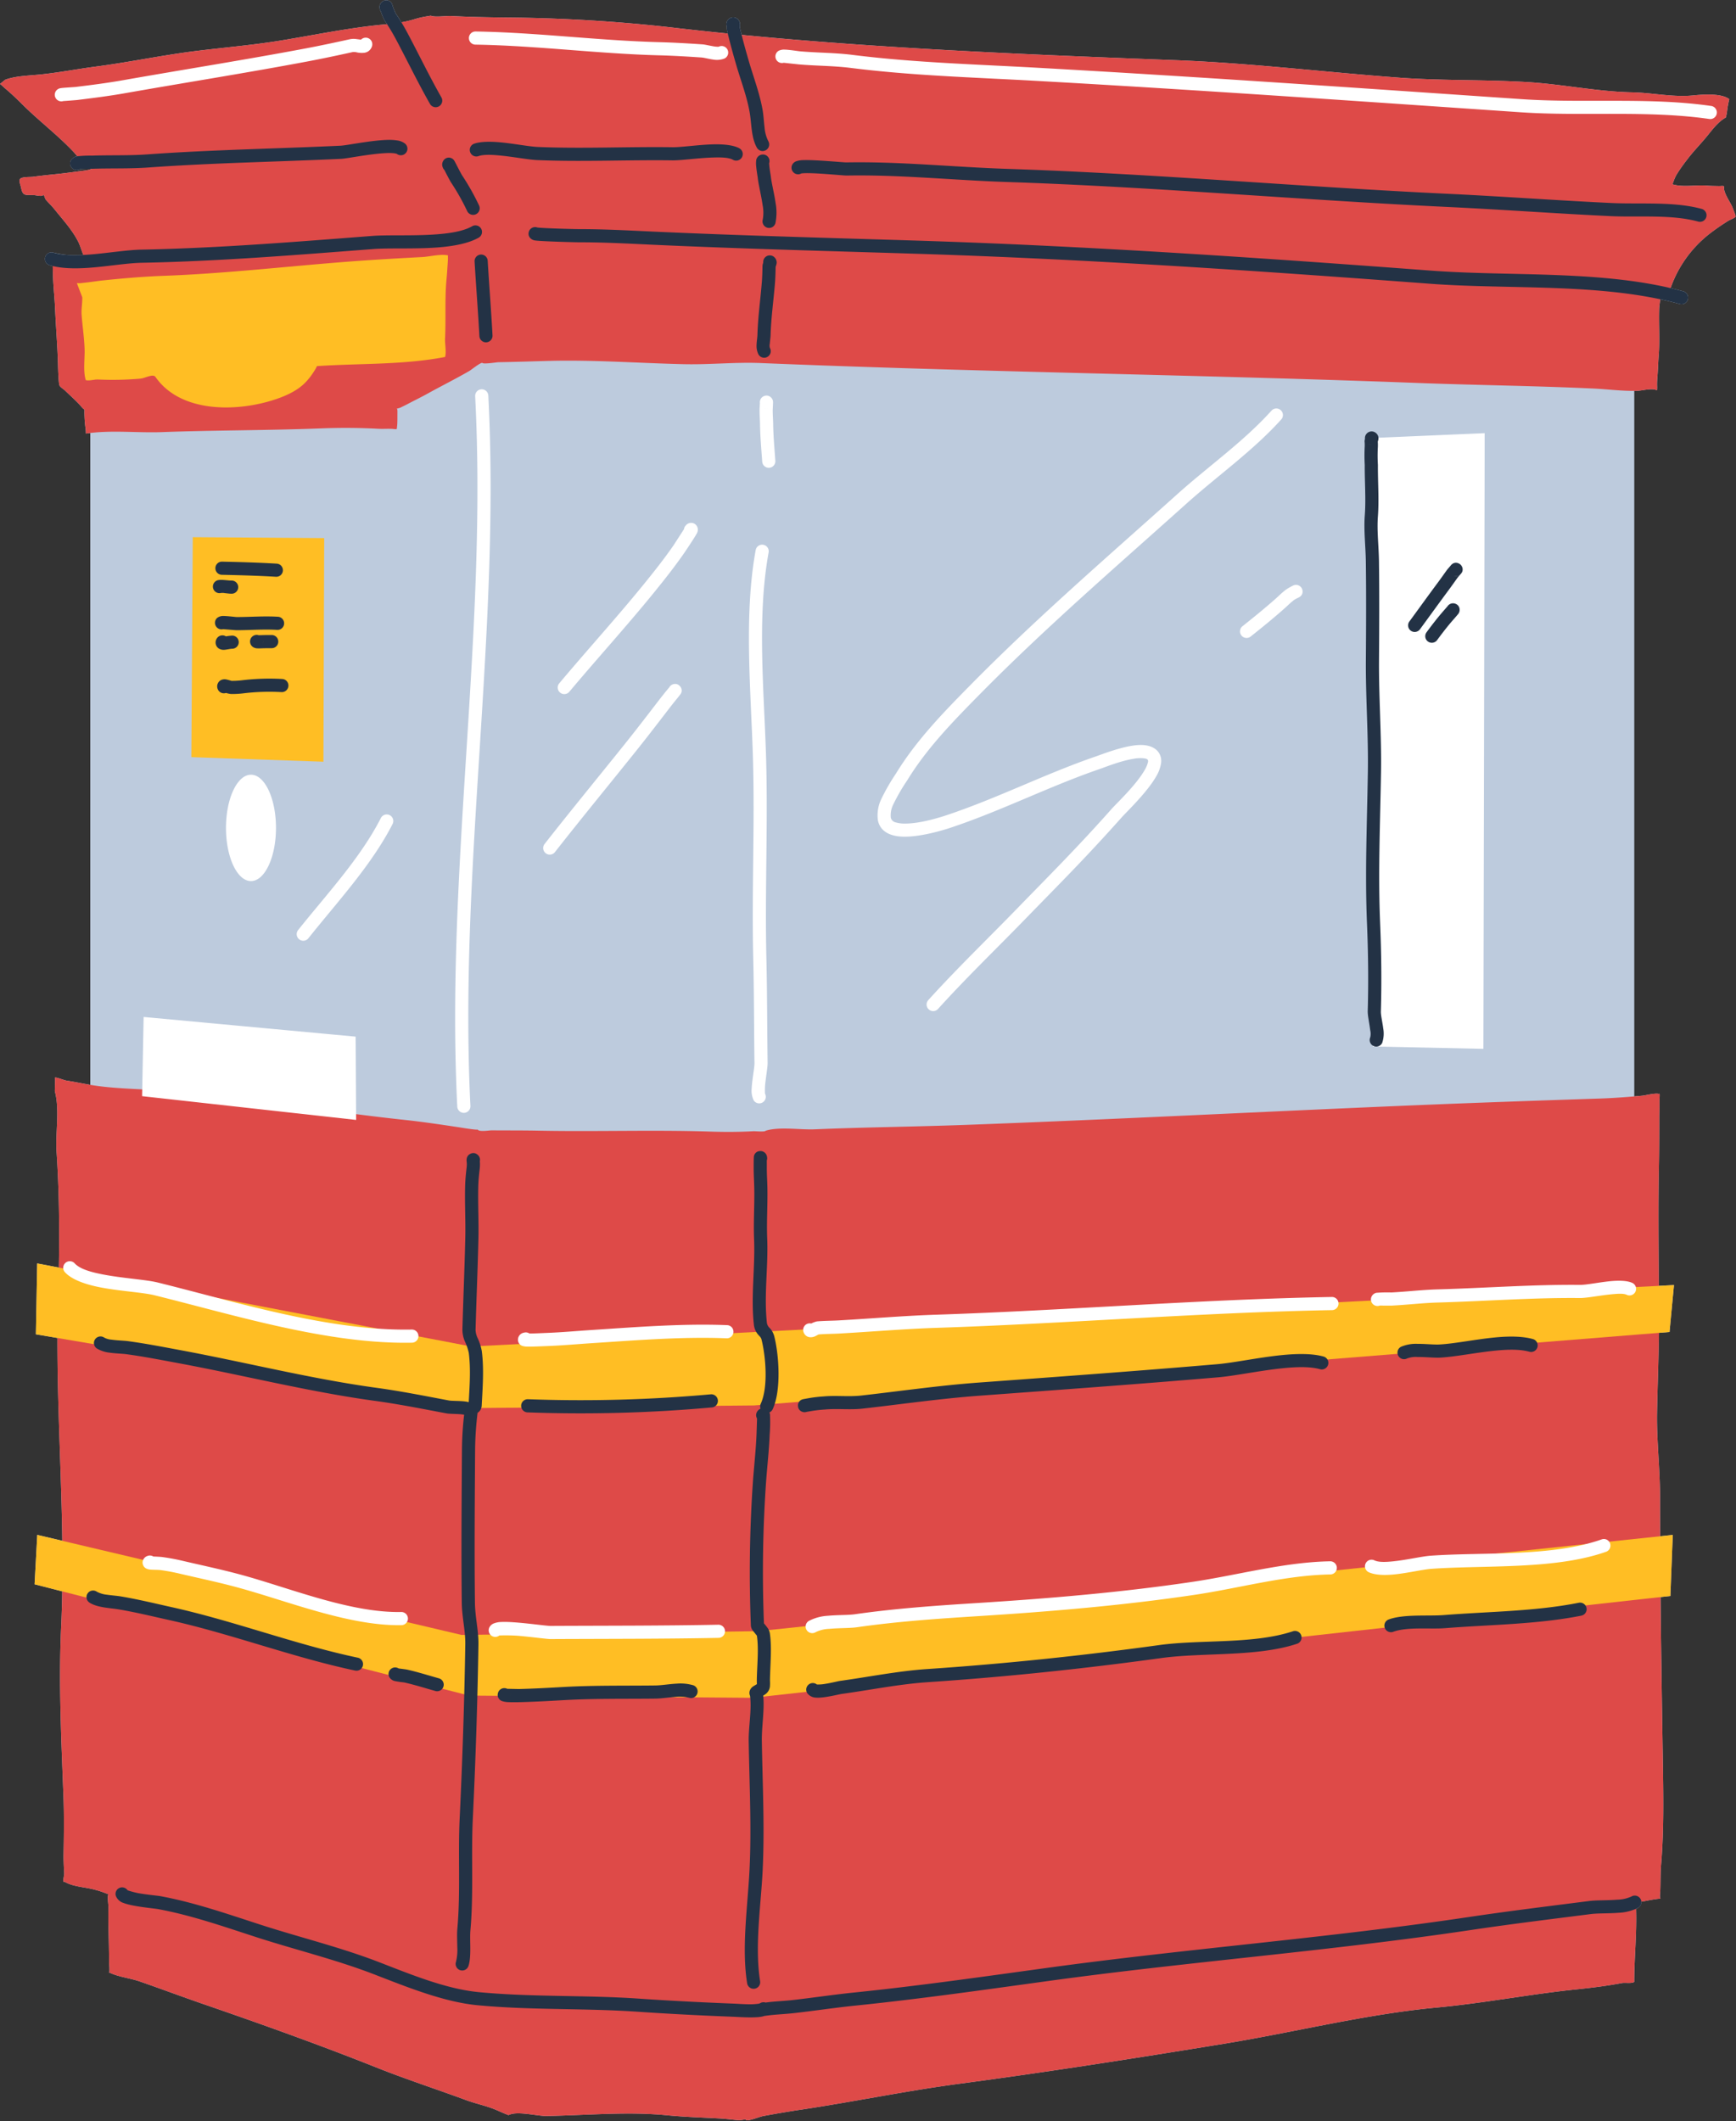
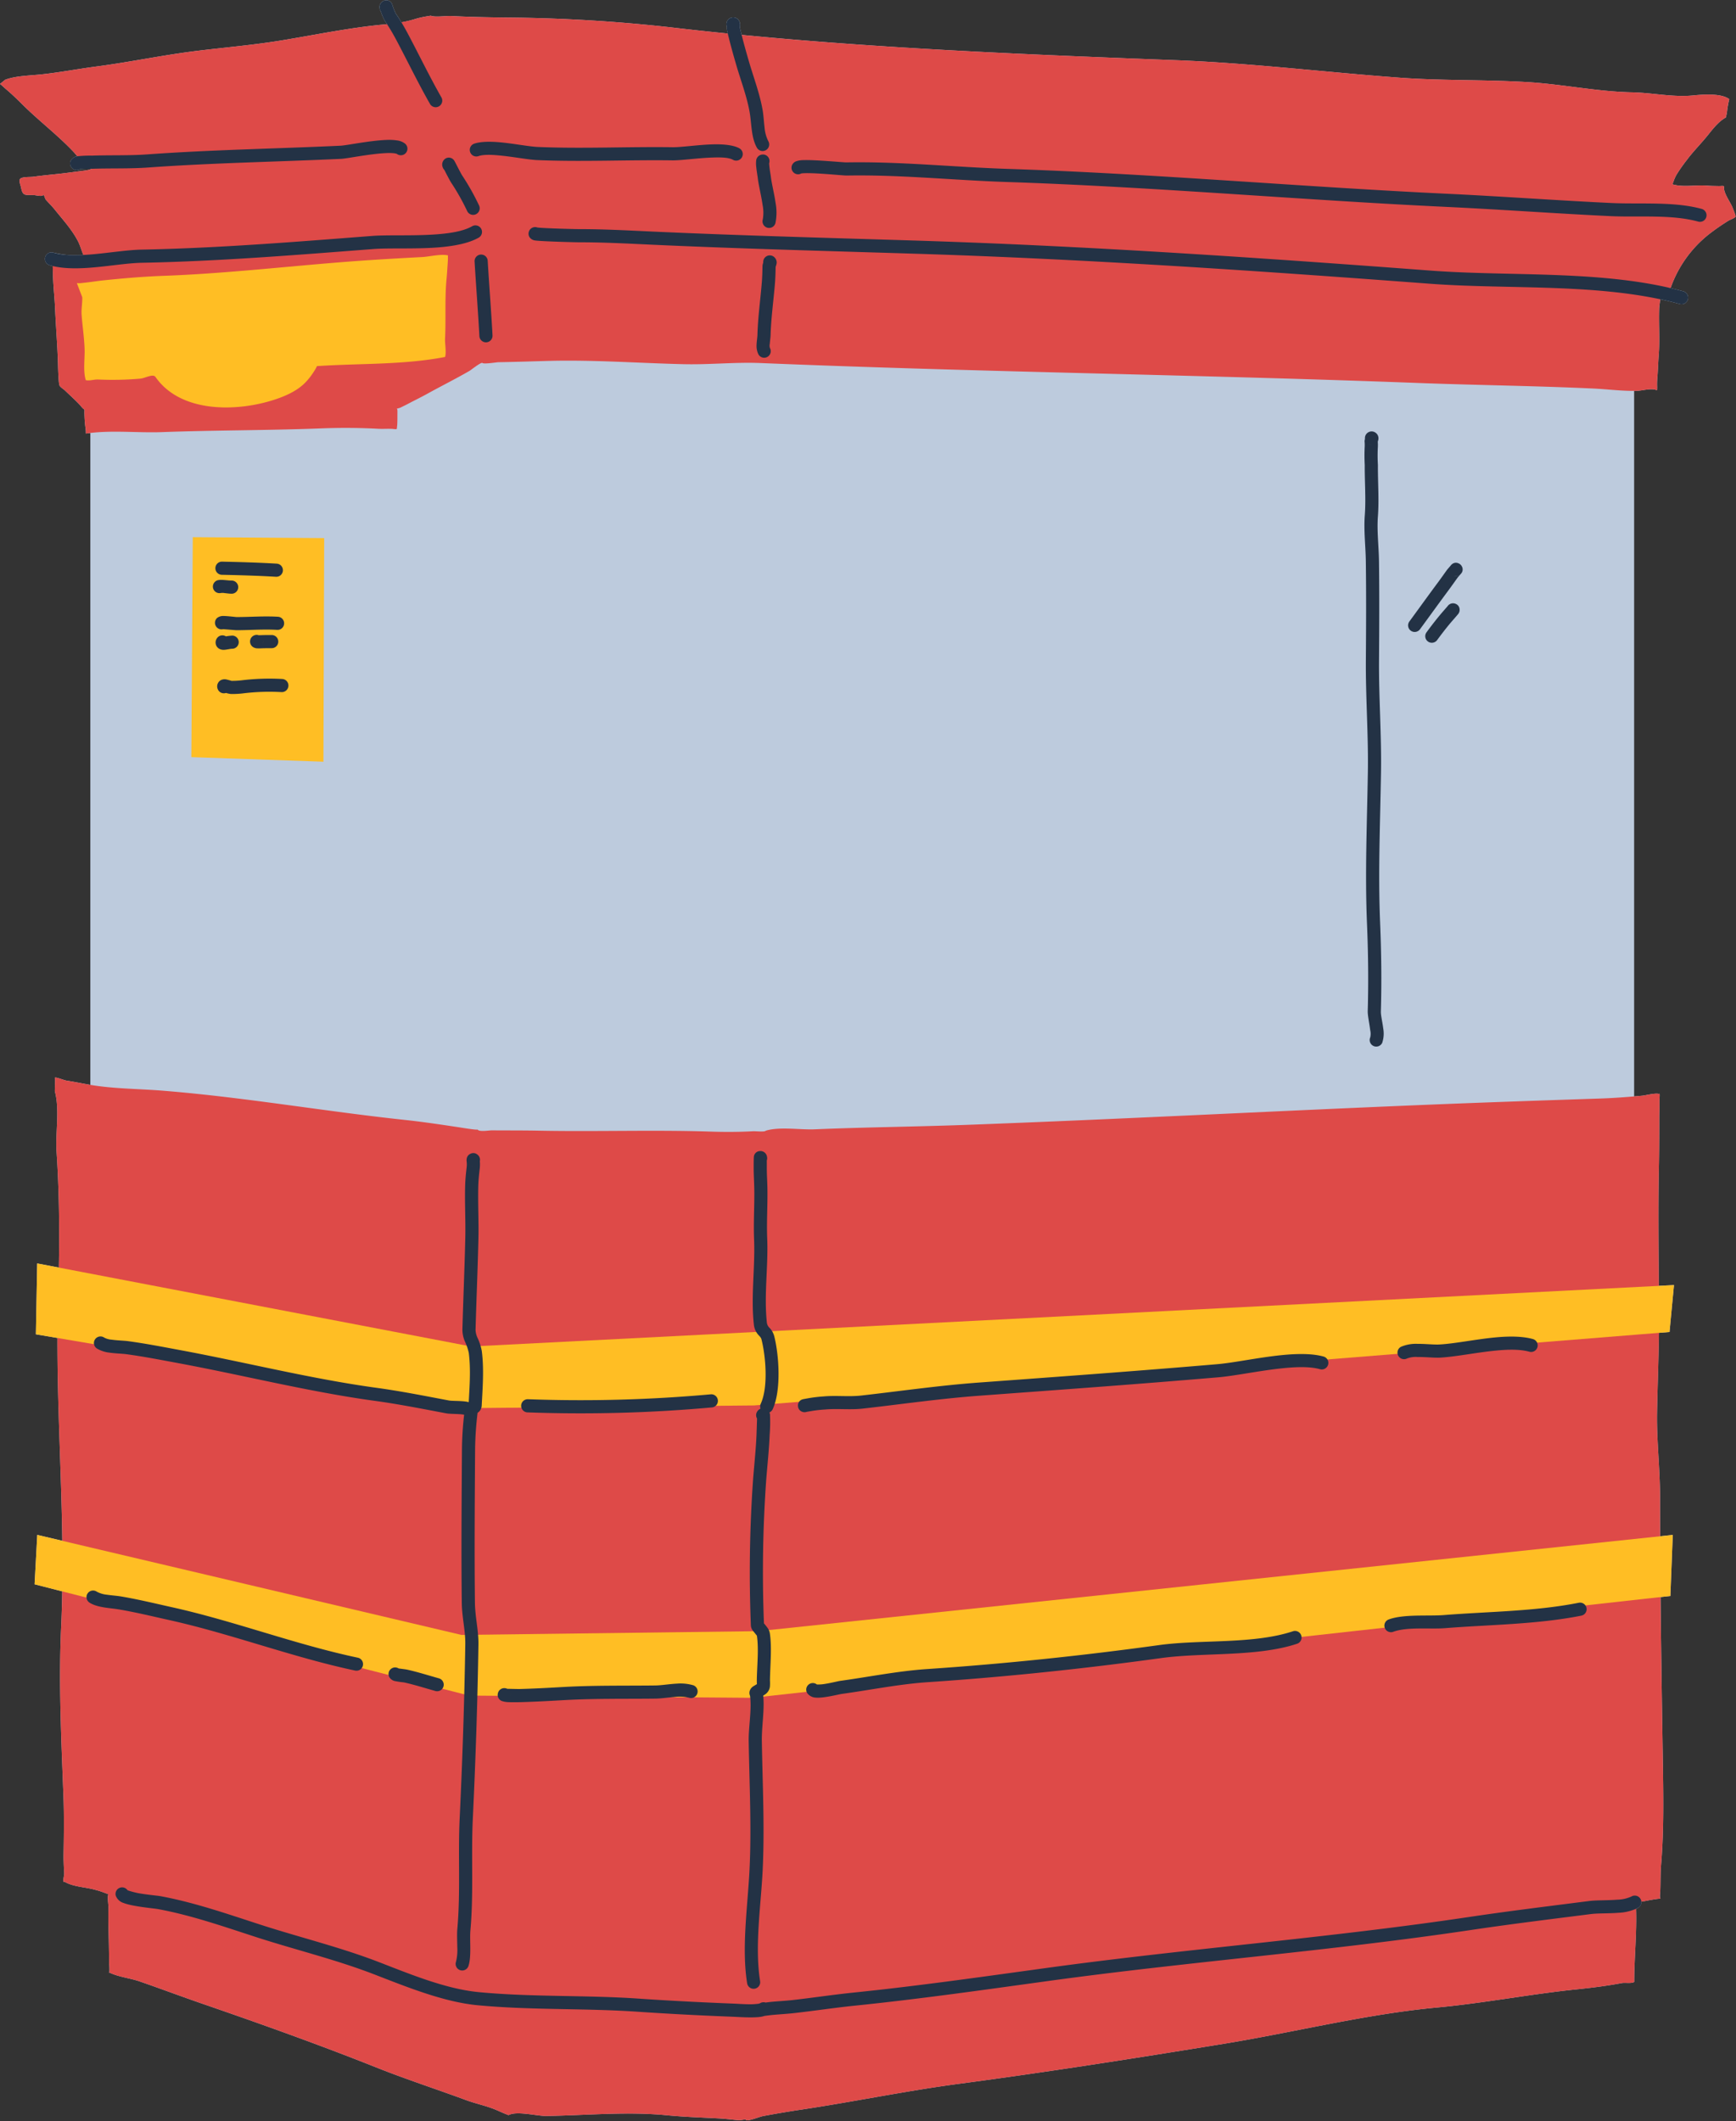
<svg xmlns="http://www.w3.org/2000/svg" data-name="Layer 1" fill="#000000" height="725.8" preserveAspectRatio="xMidYMid meet" version="1" viewBox="0.0 -0.1 594.1 725.8" width="594.1" zoomAndPan="magnify">
  <rect x="0.0" y="-0.1" width="594.1" height="725.8" fill="#333333" stroke="none" />
  <g id="change1_1">
    <path d="M37.2,674.739c.074.038.149.077.225.114C37.377,674.92,37.305,674.894,37.2,674.739ZM593.94,74.008c-.145.493-1.923,1.091-2.32,1.35a71.978,71.978,0,0,0-7.159,4.994,40.566,40.566,0,0,0-12.755,18.131c1.462.34,2.915.7,4.351,1.095a2.25,2.25,0,0,1-1.192,4.34c-2.205-.605-4.444-1.137-6.708-1.617-.128,1.253-.31,2.463-.336,3.144-.2,5.369.263,10.722-.173,16.122-.218,2.711-.268,5.432-.514,8.143a24.812,24.812,0,0,0-.041,2.573,8.742,8.742,0,0,1-.061,1.175c-1.7-.9-4.849.106-6.73.166-.5.016-1,.018-1.5.018.145,0,.291,0,.436,0v241.42c.918-.077,1.837-.154,2.752-.237,1.121-.1,4.717-1.037,5.754-.587.443-.7.132,1.65.153,2.477.052,1.907-.052,3.821-.052,5.731-.006,5.687-.017,11.346-.134,17.025-.277,13.462-.13,26.939-.02,40.414l5.181-.264-1.521,16.053-3.63.291c-.1,9.106-.486,18.207-.645,27.307-.168,9.578,1.033,19.181,1.024,28.763,0,4.514.025,9.024.043,13.535l4.316-.454L571.644,546l-3.36.372c.183,18.406.472,36.8.759,55.232.188,11.963.43,24.406-.574,36.325-.255,3.026-.158,6.04-.283,9.068-.013.274-.305,2.259.088,2.572a14.313,14.313,0,0,0-1.957.227c-1.493.181-3.092.587-4.646.811a2.249,2.249,0,0,1-1.125,2.133c-.207.118-.425.228-.653.332.294,8.261-.632,16.747-.632,25-.935.609-3.1.173-4.184.378-5.15.968-10.265,1.609-15.459,2.145-15.986,1.646-31.837,4.733-47.881,6.229-24.427,2.281-48.747,8.459-72.952,12.414-30.013,4.9-60.234,9.644-90.392,13.658-18.23,2.425-36.164,6.164-54.3,8.882-4.305.645-8.67,1.384-12.949,2.188-1.222.231-4.76,1.723-5.888,1.4.607-.576-1.678.085-2.514.011-2.2-.194-4.4-.479-6.608-.6-5.979-.32-12.05-.516-18-1.1-13.414-1.319-27.659.035-41.135.255-3.154.052-10.183-1.833-12.973-.283.028.009-1.05-.414-1.29-.514-1.151-.473-2.268-1-3.426-1.471-3.184-1.285-6.564-1.957-9.778-3.145-10.176-3.764-20.641-7.156-30.7-11.165-19.516-7.776-39.507-14.906-59.374-21.759-7.249-2.5-14.4-5.189-21.65-7.7-3.238-1.123-7.379-1.555-10.379-3.05a17.7,17.7,0,0,0-.086-3.108c0-1.951-.039-3.9-.07-5.847-.071-4.43-.265-8.908-.151-13.334.024-.944-.46-3.674-.021-4.465.084-.015-1.288-.509-1.5-.594a29.861,29.861,0,0,0-3.154-.989c-3.339-.918-7.312-.965-10.333-2.7-.914.376-.1-1.976-.149-2.963-.119-2.191-.238-4.441-.2-6.631.108-6.53.2-13.047-.044-19.574-.736-19.412-1.7-38.874-.786-58.284.187-3.976.3-7.955.366-11.934l-9.464-2.423.918-16.9,8.566,2.019c-.312-23.143-1.723-46.3-1.656-69.4l-7.383-1.257.45-24.248,7.407,1.418c.234-13.192.111-26.344-.776-39.522-.45-6.655,1.145-14.392-.605-20.846l.1-4.236c-.765-1.143,2.713.466,4.076.667,2.671.394,5.314.967,7.979,1.414V148.071c-.485.058-.974.1-1.456.17-.059.25-.078-.512-.08-.769a11.113,11.113,0,0,0-.147-1.363,39.644,39.644,0,0,1-.32-4.046c-.019-.512-.03-1.026-.013-1.538,0-.073-.021-.548.02-.535-.35.047-1.389-1.314-1.614-1.554-1.626-1.736-3.471-3.382-5.19-5.03-.311-.3-1.966-1.331-1.778-1.89-.274-.119-.449-5.392-.462-5.944-.145-6.725-.743-13.436-1.028-20.158-.154-3.637-.581-7.251-.7-10.89-.007-.2-.075-2.2-.1-3.6-.373-.089-.745-.18-1.1-.287a2.251,2.251,0,0,1,1.291-4.312,31.163,31.163,0,0,0,10.314.821c-.682-1.55-1.068-3.171-1.857-4.7-2.085-4.022-5.264-7.461-8.074-10.966-.91-1.137-1.975-2.137-2.923-3.238-.393-.454-.551-1.929-.981-1.512-.479.466-2.438-.033-3.024-.063-2.985-.151-3.909.5-4.488-2.627-.121-.652-.961-2.559-.177-3.065,1.006-.652,3.272-.438,4.393-.6,4.052-.581,8.124-.86,12.176-1.408,1.832-.249,3.666-.476,5.5-.724.635-.086,1.245-.229,1.869-.354a1.576,1.576,0,0,1,.393,0,1.013,1.013,0,0,0,.266.039,1.094,1.094,0,0,0-.266-.039,2.351,2.351,0,0,1-.522-.238,25.154,25.154,0,0,0-3.461.132,2.251,2.251,0,0,1-3.1-3.035,3.073,3.073,0,0,1,2.154-1.369l.037-.006c-.588-.686-1.067-1.26-1.325-1.534C19.68,46.051,13.092,41.074,7.43,35.413c-1.866-1.866-3.8-3.7-5.825-5.387a16.628,16.628,0,0,0-1.6-1.4l1.778-1.443c3.652-1.378,8.741-1.426,12.627-1.854,6.223-.689,12.411-1.864,18.621-2.68,11.5-1.51,22.9-3.938,34.416-5.348,9.651-1.182,19.332-2,28.929-3.582,11.564-1.9,23.338-4.365,35-5.438.353-.033.717-.068,1.083-.105-.25-.384-.5-.769-.759-1.15a19.089,19.089,0,0,1-1.369-3.23,2.223,2.223,0,0,1-.391-.948,2.338,2.338,0,0,1,1.9-2.825,2.158,2.158,0,0,1,2.341,1.253,23.527,23.527,0,0,0,1.238,3.214c.685,1,1.328,2.017,1.95,3.043a31.114,31.114,0,0,0,4.48-1.067,31.549,31.549,0,0,1,4.311-.985c.175-.03,1.279-.218,1.281-.214,1.361.616,5.327.02,6.917.106,6.147.333,12.279.441,18.429.519a543.487,543.487,0,0,1,56.451,3.328q9.9,1.162,19.835,2.151c-.092-.387-.193-.771-.276-1.157a6.658,6.658,0,0,1-.041-1.167,2.33,2.33,0,0,1,4.136-2.11,2.67,2.67,0,0,1,.381,1.3c.013.266-.033.968-.046,1.167.176.812.382,1.625.584,2.431,49.358,4.776,99.175,6.789,148.666,8.669,25.475.97,51.1,4.108,76.544,5.981,14.632,1.076,29.393.618,44.055,1.531,11.768.735,23.672,3.243,35.424,3.476,6.9.138,14.077,1.752,20.941,1.065,3.089-.311,9.649-.851,12.358,1.283a32.22,32.22,0,0,0-.746,4.076,11.7,11.7,0,0,1-.28,1.553c0,.017-.173.624-.106.607-2.858,1.577-4.843,4.462-6.873,6.894-2.141,2.567-4.489,4.943-6.485,7.63a54.306,54.306,0,0,0-3.631,5.188,14.52,14.52,0,0,0-.926,2.1,8.034,8.034,0,0,0-.37,1.093c3.755,1.091,8,.115,11.846.443,1.3.112,2.635.114,3.935.145.452.011.9-.041,1.355-.046a4.208,4.208,0,0,1,.54.089c-.551,1.894,2.121,5.476,2.782,7.126.294.726.589,1.458.849,2.2C593.808,73.282,594.1,74.339,593.94,74.008ZM52.271,147.81c1.057,0,2.11-.019,3.157-.057C54.381,147.791,53.329,147.807,52.271,147.81Zm-17.243-.084c.485-.024.971-.048,1.459-.063C36,147.678,35.513,147.7,35.028,147.726Zm3.18-.1c.494,0,.989-.014,1.484-.013C39.2,147.617,38.7,147.625,38.208,147.63Zm6.44.058q1.629.039,3.251.072Q46.276,147.726,44.648,147.688Zm-3.237-.057c.517.007,1.033.01,1.55.02C42.444,147.641,41.928,147.638,41.411,147.631Zm7.634.153c.743.013,1.483.016,2.223.019C50.528,147.8,49.789,147.8,49.045,147.784ZM552.763,375.536c-1.794.109-3.588.2-5.376.263C549.175,375.74,550.969,375.645,552.763,375.536Zm-4.406-242.5c-.434-.032-.87-.065-1.3-.093C547.488,132.972,547.922,133.005,548.357,133.037ZM28.2,56.931l-.052.086c.009-.013.017-.028.026-.043S28.19,56.944,28.2,56.931Zm3.679,91.028c.479-.048.958-.094,1.44-.13C32.836,147.865,32.357,147.911,31.878,147.959ZM559.15,375.073q-2.667.225-5.344.4Q556.482,375.3,559.15,375.073Zm-1.173-241.437c-.34-.006-.681-.013-1.023-.024C557.3,133.623,557.637,133.63,557.977,133.636Zm-5.372-.27c-1.268-.1-2.537-.2-3.8-.3C550.068,133.166,551.337,133.271,552.605,133.366Zm1.777.122q-.658-.04-1.318-.089Q553.724,133.447,554.382,133.488Zm1.8.095c-.373-.016-.747-.034-1.121-.056C555.434,133.549,555.808,133.567,556.181,133.583Z" fill="#bdcbdd" />
  </g>
  <g id="change1_2">
-     <path d="M30.91,148.046c8.03-.95,16.461,0,24.518-.293,18.137-.668,36.3-.573,54.453-1.271,6.515-.25,12.982-.224,19.49.13,1.657.091,3.32-.047,4.975.043.177.009,1.319.208,1.44-.006-.015.259.158-1.363.171-1.627.063-1.337.034-2.678.054-4.015,0-.119.019-1.173-.158-1.195-.434-.051.843-.252,1.231-.455.772-.406,1.569-.761,2.338-1.171,2.265-1.21,4.577-2.313,6.821-3.56,4.791-2.659,9.685-5.08,14.429-7.825.557-.322,3.646-2.839,4.4-2.748.187.551,4.931-.2,5.423-.214,5.809-.1,11.615-.3,17.423-.453,15.353-.4,30.808.775,46.176,1.127,8.744.2,17.5-.749,26.244-.389,74.922,3.093,149.863,3.975,224.733,6.809,20.064.76,40.163.974,60.208,1.909,4.581.216,9.353.845,13.956.8V375.067c-3.942.332-7.908.6-11.848.732-20.632.685-41.236,1.387-61.856,2.242-51.593,2.141-103.153,4.854-154.759,6.761-17.343.639-34.681.8-52.017,1.529-4.936.21-12.04-.983-16.732.484-.205.471-3.631.14-4.1.166-4.847.264-9.715.29-14.567.132-19.628-.644-39.273.065-58.9-.318-5.413-.105-10.807-.066-16.218-.11-.818-.006-4.328.609-4.8-.293-.121.278-5.979-.7-6.232-.739-6.184-.925-12.4-1.869-18.612-2.534-27.633-2.948-55.247-7.8-82.962-10.011-7.968-.638-16.247-.633-24.133-1.89-.2-.033-.4-.065-.594-.1Z" fill="#bdcbdd" fill-rule="evenodd" />
-   </g>
+     </g>
  <g id="change2_1">
    <path d="M37.422,674.853a17.7,17.7,0,0,0-.086-3.108c0-1.951-.039-3.9-.07-5.847-.071-4.43-.265-8.908-.151-13.334.024-.944-.46-3.674-.021-4.465.084-.015-1.288-.509-1.5-.594a29.861,29.861,0,0,0-3.154-.989c-3.339-.918-7.312-.965-10.333-2.7-.914.376-.1-1.976-.149-2.963-.119-2.191-.238-4.441-.2-6.631.108-6.53.2-13.047-.043-19.574-.737-19.412-1.7-38.874-.787-58.284,1.743-37.154-2.209-74.433-1.067-111.527.521-16.958.633-33.819-.5-50.723-.45-6.655,1.145-14.392-.605-20.846l.1-4.236c-.765-1.143,2.713.466,4.076.667,2.87.424,5.706,1.059,8.573,1.517,7.886,1.257,16.165,1.252,24.133,1.89,27.715,2.209,55.329,7.063,82.962,10.011,6.216.665,12.428,1.609,18.612,2.534.253.039,6.111,1.017,6.232.739.469.9,3.979.287,4.8.293,5.411.044,10.8,0,16.218.11,19.623.383,39.268-.326,58.9.318,4.852.158,9.72.132,14.567-.132.471-.026,3.9.305,4.1-.166,4.692-1.467,11.8-.274,16.732-.484,17.336-.732,34.674-.89,52.017-1.529,51.606-1.907,103.166-4.62,154.759-6.761,20.62-.855,41.224-1.557,61.856-2.242,4.858-.16,9.757-.534,14.6-.97,1.121-.1,4.717-1.037,5.754-.587.443-.7.132,1.65.153,2.477.052,1.907-.052,3.821-.052,5.731-.006,5.687-.017,11.346-.133,17.025-.35,16.973-.024,33.97.049,50.956.048,10.956-.494,21.9-.685,32.845-.168,9.578,1.033,19.181,1.024,28.763-.028,29.888.48,59.685.946,89.568.188,11.963.43,24.406-.574,36.325-.255,3.026-.158,6.04-.283,9.068-.013.274-.305,2.259.088,2.572.028,0,.044.013.044.026a.15.15,0,0,1-.044-.026,14.313,14.313,0,0,0-1.957.227c-2.106.255-4.421.966-6.525.966.594,8.981-.531,18.286-.531,27.315-.936.609-3.1.173-4.184.378-5.15.968-10.265,1.609-15.459,2.145-15.986,1.646-31.837,4.733-47.881,6.229-24.427,2.281-48.747,8.459-72.952,12.414-30.013,4.9-60.234,9.644-90.392,13.658-18.23,2.425-36.164,6.164-54.3,8.882-4.305.645-8.67,1.384-12.949,2.188-1.222.231-4.76,1.723-5.888,1.4.607-.576-1.678.085-2.514.011-2.2-.194-4.4-.479-6.608-.6-5.979-.32-12.05-.516-18-1.1-13.414-1.32-27.659.034-41.135.254-3.154.052-10.183-1.833-12.973-.283.028.009-1.05-.414-1.29-.514-1.151-.473-2.268-1-3.426-1.471-3.184-1.285-6.564-1.957-9.778-3.145-10.176-3.764-20.641-7.156-30.7-11.165-19.516-7.776-39.507-14.906-59.375-21.759-7.248-2.5-14.4-5.189-21.649-7.7C44.563,676.78,40.422,676.348,37.422,674.853Zm0,0c-.076-.037-.151-.076-.225-.114C37.305,674.894,37.377,674.92,37.422,674.853ZM31.346,57.89a1.11,1.11,0,0,1,.266.039,1.013,1.013,0,0,1-.266-.039,1.576,1.576,0,0,0-.393,0c-.624.125-1.234.268-1.869.354-1.831.248-3.665.475-5.5.724-4.052.548-8.124.827-12.176,1.408-1.121.162-3.387-.052-4.393.6-.784.506.056,2.413.177,3.065.579,3.13,1.5,2.476,4.488,2.627.586.03,2.545.529,3.024.063.43-.417.588,1.058.981,1.512.948,1.1,2.013,2.1,2.923,3.237,2.81,3.506,5.989,6.945,8.074,10.967.818,1.585,1.2,3.27,1.926,4.871-1.475,1.285-5.84,1.609-7.834,1.853-.333.039-2.607.078-2.73.365-.074-.015.086,4.679.1,4.992.117,3.639.544,7.253.7,10.89.285,6.722.883,13.433,1.028,20.158.013.552.188,5.825.462,5.944-.188.559,1.467,1.594,1.778,1.89,1.719,1.648,3.564,3.294,5.19,5.03.225.24,1.264,1.6,1.614,1.554-.041-.013-.018.462-.02.535-.017.512-.006,1.026.013,1.538a39.644,39.644,0,0,0,.32,4.046,11.113,11.113,0,0,1,.147,1.363c0,.257.021,1.019.08.769,8.465-1.266,17.429-.175,25.974-.488,18.137-.668,36.3-.573,54.453-1.271,6.515-.25,12.982-.224,19.49.13,1.657.091,3.32-.047,4.975.043.177.009,1.319.208,1.44-.006-.015.259.158-1.363.171-1.627.063-1.337.034-2.678.054-4.015,0-.119.019-1.173-.158-1.195-.434-.051.843-.252,1.231-.455.772-.406,1.569-.761,2.338-1.171,2.265-1.21,4.577-2.313,6.821-3.56,4.791-2.659,9.685-5.08,14.429-7.825.557-.322,3.646-2.839,4.4-2.748.187.551,4.931-.2,5.423-.214,5.809-.1,11.615-.3,17.423-.453,15.353-.4,30.808.775,46.176,1.127,8.744.2,17.5-.749,26.244-.389,74.922,3.093,149.863,3.975,224.733,6.809,20.064.76,40.163.974,60.208,1.909,4.938.231,10.094.944,15.023.782,1.881-.06,5.03-1.067,6.73-.166a8.742,8.742,0,0,0,.061-1.175,24.812,24.812,0,0,1,.041-2.573c.246-2.711.3-5.432.514-8.143.436-5.4-.03-10.753.173-16.122.058-1.527.9-5.711.155-7.077-.136-.246,3.119-.008,3.711.165a40.572,40.572,0,0,1,12.774-18.181,71.978,71.978,0,0,1,7.159-4.994c.4-.259,2.175-.857,2.32-1.35.159.33-.132-.726-.255-1.074-.26-.738-.555-1.47-.849-2.2-.661-1.65-3.333-5.232-2.782-7.126a4.208,4.208,0,0,0-.54-.089c-.452,0-.9.057-1.355.046-1.3-.031-2.637-.033-3.935-.145-3.851-.328-8.092.648-11.846-.443a8.034,8.034,0,0,1,.37-1.093,14.52,14.52,0,0,1,.926-2.1A54.306,54.306,0,0,1,577.3,54.6c2-2.687,4.344-5.063,6.485-7.63,2.03-2.432,4.015-5.317,6.873-6.894a.019.019,0,0,0,.013-.007l-.013.007c-.067.017.1-.59.106-.607a11.7,11.7,0,0,0,.28-1.553,32.22,32.22,0,0,1,.746-4.076c-2.709-2.134-9.269-1.594-12.358-1.283-6.864.687-14.04-.927-20.941-1.065-11.752-.233-23.656-2.741-35.424-3.476-14.662-.913-29.423-.455-44.055-1.531-25.445-1.873-51.069-5.011-76.544-5.981-57.718-2.192-115.88-4.553-173.239-11.284A543.487,543.487,0,0,0,172.783,5.9c-6.15-.078-12.282-.186-18.429-.519-1.59-.086-5.556.51-6.917-.106,0,0-1.106.184-1.281.214a31.549,31.549,0,0,0-4.311.985,49.656,49.656,0,0,1-10.472,1.815c-11.664,1.073-23.438,3.533-35,5.438-9.6,1.579-19.278,2.4-28.929,3.582-11.513,1.41-22.911,3.838-34.416,5.348-6.21.816-12.4,1.991-18.621,2.68-3.886.428-8.975.476-12.627,1.854L0,28.629a16.628,16.628,0,0,1,1.605,1.4c2.026,1.689,3.959,3.521,5.825,5.387,5.662,5.661,12.25,10.638,17.7,16.427C26.032,52.8,29.618,57.417,31.346,57.89Z" fill="#de4a48" fill-rule="evenodd" />
  </g>
  <g id="change3_1">
    <path d="M12.748,525.109l-.918,16.9,148.706,38.074,97.014.765L571.644,546l.812-20.883L259.5,558.047l-101.57,1.285Zm-.023-92.889,148.506,28.417,411.638-21.012-1.521,16.053-313.3,25.129-97.334.916L12.275,456.468ZM65.971,183.71l-.482,75.263,45.194,1.568.265-76.522ZM26.3,96.777a8.425,8.425,0,0,0,2.067-.076c2.407-.233,4.793-.639,7.2-.888,6.745-.693,13.56-1.281,20.338-1.527,22.816-.827,45.652-3.657,68.44-5.234,6.737-.466,13.476-.844,20.215-1.2,2.342-.123,6.485-1.147,8.755-.546a5.659,5.659,0,0,0-.022.929c0,.512-.032,1.021-.065,1.531-.125,1.9-.237,3.793-.416,5.687-.636,6.711-.167,13.509-.5,20.242-.1,1.978.506,4.436.009,6.35-14.42,2.774-29.29,2.147-43.878,3.132.054.035-.208.475-.249.566a11.377,11.377,0,0,1-.743,1.244,22.453,22.453,0,0,1-2.743,3.577c-2.974,3.206-7.5,5.085-11.582,6.348-12.714,3.934-31.424,4.178-39.917-8.028-.844-1.214-3.685.483-5.166.574a108.612,108.612,0,0,1-14.349.307c-1.406-.1-2.962.512-4.333.222-.968-3.011-.316-7.339-.406-10.48-.113-3.935-.733-7.923-1.026-11.858-.149-2,.293-4.052.218-6.059L26.3,96.777a.032.032,0,0,1-.006-.018Zm82.141,28.4-.024,0C108.428,125.17,108.436,125.17,108.441,125.174Z" fill="#ffbe24" fill-rule="evenodd" />
  </g>
  <g id="change4_1">
-     <path d="M170.891,559.518a62.708,62.708,0,0,1,6.365.1c4.713.4,9.953,1.134,11.169,1.128,19.168-.1,38.345-.033,57.485-.409a2.25,2.25,0,0,0-.089-4.5c-19.118.376-38.273.309-57.419.408-1.78.009-12.289-1.6-16.913-1.337a7.4,7.4,0,0,0-2.65.547,2.892,2.892,0,0,0-1.324,1.224,2.251,2.251,0,0,0,3.376,2.839ZM279.109,558.4a11.448,11.448,0,0,1,4.685-1.145c3.361-.32,7.091-.212,9.465-.553,13.811-1.983,27.769-2.933,41.686-3.813,24.617-1.555,49.57-3.654,73.978-7.292,15.392-2.3,30.78-6.676,46.364-6.961a2.25,2.25,0,0,0-.082-4.5c-15.777.287-31.363,4.687-46.946,7.009-24.284,3.621-49.107,5.705-73.6,7.254-14.034.885-28.111,1.849-42.043,3.849-2.317.332-5.966.214-9.251.527a15.971,15.971,0,0,0-6.625,1.8,2.251,2.251,0,0,0,2.368,3.828ZM52.484,532.5a2.248,2.248,0,0,0-2.016-.19,2.4,2.4,0,0,0-1.54,1.5A2.219,2.219,0,0,0,49,535.5a2.262,2.262,0,0,0,1.039,1.113,3.792,3.792,0,0,0,1.309.352c.9.1,2.752.071,3.577.179a67.832,67.832,0,0,1,6.75,1.264c6.428,1.5,12.9,2.864,19.278,4.579,17.14,4.614,38.463,13.355,56.443,13a2.25,2.25,0,1,0-.088-4.5c-17.589.345-38.418-8.334-55.186-12.846-6.422-1.73-12.947-3.11-19.427-4.618a72.047,72.047,0,0,0-7.191-1.343C54.9,532.6,53.406,532.535,52.484,532.5Zm415.884,5.351c2.093,1,5.378,1.132,8.936.762,4.59-.475,9.69-1.7,12.584-1.9,18.52-1.322,42.256.355,59.78-5.845a2.25,2.25,0,0,0-1.5-4.242c-17.174,6.076-40.45,4.3-58.6,5.6-2.924.209-8.085,1.434-12.727,1.916-2.594.27-5.006.38-6.534-.348a2.25,2.25,0,0,0-1.937,4.061ZM181.189,456.19a2.236,2.236,0,0,0-1.859-.29,2.464,2.464,0,0,0-2.063,2.67,2.2,2.2,0,0,0,1.611,1.905,5.966,5.966,0,0,0,1.5.2c1.7.052,5.193-.123,6.74-.179,5.3-.2,10.478-.674,15.759-1.018,14.988-.976,30.771-2.255,45.788-1.645a2.251,2.251,0,0,0,.181-4.5c-15.172-.613-31.119.666-46.261,1.653-5.24.341-10.381.816-15.634,1.011C185.654,456.047,182.909,456.192,181.189,456.19ZM22.274,435.275c2.29,2.453,6.748,4.073,11.837,5.082,6.782,1.344,14.7,1.743,18.774,2.752,27.627,6.832,59.405,16.794,88.109,16.23a2.25,2.25,0,0,0-.089-4.5c-28.328.557-59.674-9.357-86.937-16.1-4.12-1.017-12.124-1.438-18.982-2.8-4-.793-7.621-1.808-9.422-3.739a2.251,2.251,0,1,0-3.29,3.072Zm255.342,17.5a2.246,2.246,0,0,0-2.572,3.078,2.48,2.48,0,0,0,2.157,1.614,3.548,3.548,0,0,0,1.821-.367c.316-.15.951-.491,1.124-.584,2.4-.2,4.836-.185,7.244-.322,10.986-.617,22.006-1.57,33-1.933,45.139-1.488,90.365-5.246,135.473-6.069a2.25,2.25,0,0,0-.083-4.5c-45.128.823-90.378,4.582-135.54,6.072-11.026.363-22.081,1.318-33.1,1.938-2.5.142-5.037.127-7.536.343A7.9,7.9,0,0,0,277.616,452.779Zm194.605-6.143c.6.007,3.8.03,4.167.011,5.257-.268,10.5-.909,15.764-1.054,16.135-.445,32.354-1.7,48.487-1.534,2.331.024,6.861-.894,10.874-1.281,2.13-.205,4.084-.352,5.212.186a2.25,2.25,0,0,0,1.937-4.061c-1.643-.786-4.475-.905-7.581-.605-3.841.372-8.167,1.284-10.4,1.262-16.192-.162-32.467,1.089-48.656,1.534-5.3.146-10.578.788-15.87,1.06a47.84,47.84,0,0,0-5.136.119,2.344,2.344,0,0,0-1.687,1.417,2.247,2.247,0,0,0,2.885,2.946ZM48.628,374.978l.525-27.1,72.554,6.731.167,28.5Zm112.361,3.348c-4.041-80.667,10.327-162.22,6.124-243.08a2.251,2.251,0,0,0-4.5.233c4.2,80.858-10.165,162.409-6.124,243.072a2.25,2.25,0,0,0,4.5-.225Zm100.812-4.2a24.617,24.617,0,0,1,.03-2.847c.27-2.864.883-6.255.866-7.605-.166-11.975-.138-24-.423-35.973-.536-22.648.546-45.351-.087-68.025-.628-22.615-3.244-48.3.853-70.744a2.25,2.25,0,0,0-4.427-.808c-4.152,22.738-1.562,48.764-.923,71.677.631,22.667-.451,45.367.087,68.008.283,11.958.254,23.967.419,35.927.021,1.5-.815,5.647-.949,8.56a7.725,7.725,0,0,0,.687,4.124,2.25,2.25,0,0,0,3.867-2.294ZM468.238,149.833l1.594,208.152,37.82.8.44-210.667Zm-33.11-9.418c-9.481,10.543-21.691,19.12-32.23,28.579-23.827,21.384-48.07,42.269-70.567,65.083-9.312,9.441-18.738,19.084-25.682,30.469a69.87,69.87,0,0,0-5.009,8.683,12.746,12.746,0,0,0-1.186,7.439c.65,3.078,3.061,4.789,6.493,5.335,5.933.949,15.338-1.877,18.146-2.805,17.444-5.781,33.9-14.2,51.287-20.173,1.884-.646,7.206-2.819,11.735-3.514a11.43,11.43,0,0,1,3.523-.108c.5.086.961.177,1.188.544a1.206,1.206,0,0,1,0,.871,9.242,9.242,0,0,1-1.078,2.544c-2.955,5.184-9.711,11.511-11.238,13.235q-6.027,6.791-12.269,13.376c-6.642,7.04-13.47,13.917-20.211,20.862-10.087,10.391-20.635,20.533-30.344,31.277a2.25,2.25,0,0,0,3.339,3.017c9.673-10.705,20.183-20.805,30.234-31.16,6.756-6.96,13.6-13.852,20.254-20.909q6.276-6.656,12.362-13.478c1.611-1.815,8.67-8.53,11.783-13.991a12.392,12.392,0,0,0,1.7-4.657,5.252,5.252,0,0,0-.7-3.352c-1.184-1.916-3.6-2.858-6.7-2.763-5.223.16-12.667,3.137-15.038,3.951-17.367,5.966-33.811,14.381-51.24,20.155-2.16.715-8.653,2.756-13.819,2.784a10.922,10.922,0,0,1-3.243-.386,2.23,2.23,0,0,1-1.76-1.586,8.268,8.268,0,0,1,.918-4.73,65.032,65.032,0,0,1,4.715-8.12c6.765-11.087,15.976-20.455,25.045-29.65,22.434-22.749,46.611-43.571,70.369-64.893,10.657-9.564,22.984-18.26,32.571-28.92a2.25,2.25,0,0,0-3.346-3.009Zm-304.8,139.424c-7.059,13.809-18.669,26.2-28.259,38.253a2.25,2.25,0,1,0,3.52,2.8c9.77-12.28,21.553-24.94,28.746-39.008a2.25,2.25,0,1,0-4.007-2.047ZM85.892,264.987c4.722,0,8.556,8.154,8.556,18.195s-3.834,18.2-8.556,18.2-8.553-8.154-8.553-18.2S81.171,264.987,85.892,264.987Zm143.137-29.878-.909,1.089c-1.063,1.285-2.076,2.59-3.093,3.912-3.415,4.441-6.815,8.882-10.312,13.26-9.424,11.794-19.036,23.44-28.346,35.325a2.25,2.25,0,1,0,3.543,2.775c9.3-11.873,18.9-23.509,28.317-35.292,3.517-4.4,6.934-8.862,10.364-13.323.987-1.283,1.968-2.544,3-3.791.114-.138,1.307-1.591,1.434-1.853a2.141,2.141,0,0,0-.352-2.536,2.114,2.114,0,0,0-2.087-.7A2.242,2.242,0,0,0,229.029,235.109Zm1.013,3.115a2.08,2.08,0,0,0,.555.186,2.218,2.218,0,0,0,.709.011A2.233,2.233,0,0,1,230.042,238.224Zm4.029-57.248c-.977,1.514-3.441,5.333-3.634,5.611-3.151,4.547-6.592,8.893-10.078,13.183-9.381,11.543-19.41,22.546-28.966,33.944a2.249,2.249,0,1,0,3.448,2.89c9.571-11.415,19.615-22.434,29.011-34,3.557-4.381,7.069-8.817,10.283-13.457.266-.384,3.808-5.614,4.4-6.867a2.393,2.393,0,0,0-.954-3.227,2.361,2.361,0,0,0-2.869.618A2.245,2.245,0,0,0,234.071,180.976Zm210.088,23.5a2.42,2.42,0,0,0,.276-.123,2.748,2.748,0,0,0,.573-.374,2.077,2.077,0,0,0,.768-1.676,2.253,2.253,0,0,0-3.179-2.07,20,20,0,0,0-2.672,1.541c-1.849,1.5-1.564,1.38-3.359,2.976-3.683,3.27-7.508,6.368-11.361,9.433a2.25,2.25,0,1,0,2.8,3.523c3.92-3.115,7.806-6.267,11.55-9.593,1.719-1.527,1.442-1.41,3.211-2.851A10.621,10.621,0,0,1,444.159,204.481Zm-184.1-66.66c-.022.38-.119,2.136-.121,2.4-.007,1.605.133,3.2.155,4.806.061,4.285.454,8.584.76,12.856a2.25,2.25,0,1,0,4.489-.324c-.3-4.184-.691-8.4-.747-12.592-.024-1.579-.162-3.148-.156-4.727,0-.365.147-2.468.11-2.864a2.2,2.2,0,0,0-.81-1.579,2.13,2.13,0,0,0-2.177-.4A2.255,2.255,0,0,0,260.058,137.821Zm1.373,1.788a2.094,2.094,0,0,0,.724.173,2.176,2.176,0,0,0,.734-.086l.106-.033a2.241,2.241,0,0,1-1.663-.1Zm-.5-.289.011.009-.054-.044Zm-.443-.445a2.489,2.489,0,0,0,.173.207,1.84,1.84,0,0,0,.182.167A2.247,2.247,0,0,1,260.487,138.875ZM268.222,21.38c.521.056,4.556.5,5.184.557,5.914.52,11.781.451,17.7,1.2,21.105,2.654,41.895,3.227,63.108,4.408,55.409,3.087,110.845,7,166.21,10.77,21.136,1.441,43.652-.739,64.547,2.3a2.25,2.25,0,0,0,.646-4.454c-21-3.052-43.638-.885-64.886-2.335-55.385-3.773-110.841-7.685-166.266-10.772-21.11-1.177-41.8-1.739-62.8-4.382-5.977-.752-11.9-.687-17.867-1.212-.67-.061-3.808-.568-5.372-.585a4.058,4.058,0,0,0-1.916.382,2.25,2.25,0,0,0,1.708,4.128ZM123.548,13.472c-.387-.048-1-.123-1.4-.179a6.769,6.769,0,0,0-2.318.013c-5.063,1.116-10.16,2.207-15.256,3.168C83.737,20.4,62.789,23.7,41.91,27.382c-5.33.94-10.694,1.618-16.059,2.275-.369.045-4.307.261-5.132.417a2.309,2.309,0,0,0-1.847,1.5,2.253,2.253,0,0,0,1.367,2.875,2.218,2.218,0,0,0,1.393.035c.588-.041,4.444-.324,4.765-.365,5.444-.668,10.885-1.357,16.293-2.309,20.9-3.685,41.863-6.986,62.718-10.919,5.141-.968,10.282-2.07,15.39-3.195a4.779,4.779,0,0,1,1.525.171,8.089,8.089,0,0,0,2.123.112,3.153,3.153,0,0,0,2.839-2.2,2.25,2.25,0,0,0-3.737-2.309Zm39.132,1.7c20.991.339,41.844,3.106,62.818,3.655,4.86.125,9.715.417,14.562.745.961.065,2.562.525,4.022.715a7.2,7.2,0,0,0,3.843-.359,2.249,2.249,0,1,0-1.931-4.063,1.214,1.214,0,0,1-.493.028,9.868,9.868,0,0,1-1.5-.172c-1.368-.238-2.746-.579-3.631-.64-4.91-.332-9.828-.626-14.749-.754-20.991-.548-41.856-3.315-62.862-3.654a2.25,2.25,0,0,0-.074,4.5Z" fill="#ffffff" fill-rule="evenodd" />
-   </g>
+     </g>
  <g id="change5_1">
    <path d="M261,689.872a2.139,2.139,0,0,0,.5-.15c.815-.12,2.124-.285,2.739-.343,2.525-.242,5.061-.365,7.582-.65,6.942-.782,13.852-1.838,20.8-2.549,22.12-2.264,44.245-5.426,66.271-8.454,47.975-6.6,96.279-10.228,144.225-17.386,13.77-2.056,27.568-3.745,41.366-5.5,2.434-.308,6.091-.159,9.4-.431a16.846,16.846,0,0,0,6.666-1.664,2.25,2.25,0,1,0-2.225-3.911,12.288,12.288,0,0,1-4.812,1.088c-3.376.281-7.111.138-9.6.454-13.831,1.76-27.661,3.454-41.461,5.514-47.928,7.156-96.217,10.785-144.174,17.38-21.976,3.021-44.049,6.177-66.117,8.434-6.964.713-13.887,1.772-20.844,2.556-2.5.28-5.007.4-7.509.641-.421.041-1.118.128-1.816.223a2.25,2.25,0,0,0-1.983.3c-.1.017-.173.035-.216.045-.063.02-.123.039-.181.061-.592.069-1.694.181-2.556.186-2.343.008-4.914-.184-5.534-.208-10.975-.428-21.993-.98-32.957-1.73-18.185-1.242-36.534-.492-54.685-2.214-11.329-1.074-23.628-6.2-34.253-10.3-13.264-5.117-26.991-8.415-40.487-12.785-11.284-3.655-22.606-7.619-34.305-9.768-.838-.155-4.344-.46-7.456-1.006a30.886,30.886,0,0,1-3.713-.987,2.251,2.251,0,0,0-4.074,1.734,4.092,4.092,0,0,0,2.7,2.6c3.108,1.22,10.441,1.845,11.729,2.082,11.5,2.113,22.634,6.029,33.73,9.623,13.416,4.344,27.067,7.614,40.254,12.7,10.988,4.238,23.732,9.474,35.448,10.584,18.191,1.726,36.579.978,54.8,2.225,11.008.751,22.071,1.307,33.089,1.736.985.039,6.569.434,9.155-.023C260.675,689.949,260.839,689.913,261,689.872Zm-.723-207.967a2.437,2.437,0,0,0-1.175,1.043,2.245,2.245,0,0,0-.022,2.337c-.043,1.363-.151,4.735-.179,5.428-.206,5.046-.756,10.064-1.156,15.092a450.138,450.138,0,0,0-.778,50.339,3.074,3.074,0,0,0,.631,1.646c.309.423,1.253,1.574,1.424,1.782.7,4.616.03,10.551-.026,15.295,0,.341.017.991.03,1.3-.467.307-1.182.668-1.542.972a2.879,2.879,0,0,0-.879,1.234,2.362,2.362,0,0,0,.008,1.609c.02.054.041.11.067.166.633,4.752-.538,10.686-.46,15.513.238,14.641,1,29.484.279,44.12-.607,12.274-2.761,26.53-.815,38.736a2.25,2.25,0,1,0,4.444-.709c-1.9-11.912.272-25.825.866-37.8.728-14.733-.035-29.676-.275-44.416-.077-4.806.966-10.664.48-15.5.35-.214.717-.449.894-.59a3.771,3.771,0,0,0,1.38-2.425,14.5,14.5,0,0,0,.022-2.163c.06-5.037.721-11.361-.054-16.228a4.412,4.412,0,0,0-.7-1.667,20.513,20.513,0,0,0-1.3-1.639,443.332,443.332,0,0,1,.786-49.223c.4-5.086.959-10.162,1.167-15.264a56.864,56.864,0,0,0,.112-7.059,3.063,3.063,0,0,0-.19-.635,2.237,2.237,0,0,0,1.121-1.113c2.953-6.436,2.19-18.321.54-24.928a6.637,6.637,0,0,0-1.512-2.791,3,3,0,0,1-1.009-1.771c-1.052-9.485.491-19.308.1-28.858-.244-5.981.211-11.921.056-17.9-.054-2.1-.2-4.213-.188-6.318,0-.508,0-1.808-.007-2.56a2.215,2.215,0,0,0,.08-1.188,2.272,2.272,0,0,0-2.494-2,2.149,2.149,0,0,0-1.981,1.7c-.1.376-.1,3.018-.1,4.041-.006,2.15.137,4.3.191,6.45.155,6-.3,11.962-.052,17.965.395,9.655-1.139,19.585-.076,29.171a6.3,6.3,0,0,0,1.318,3.3c.447.592,1.086.966,1.309,1.858,1.453,5.821,2.335,16.292-.264,21.96A2.234,2.234,0,0,0,260.274,481.905Zm-99.862-2.225a8.956,8.956,0,0,0-1-.2c-1.938-.274-4.763-.179-5.77-.369-8.255-1.558-16.47-3.2-24.8-4.336-22.483-3.078-44.878-8.767-67.2-12.9-5.921-1.1-11.889-2.27-17.857-3.069-1.391-.186-3.646-.221-5.657-.514a6.258,6.258,0,0,1-2.447-.689,2.25,2.25,0,1,0-2.536,3.717,10.787,10.787,0,0,0,4.333,1.423c2.03.3,4.305.335,5.711.523,5.892.789,11.787,1.953,17.634,3.035,22.388,4.143,44.852,9.843,67.407,12.93,8.253,1.127,16.394,2.756,24.574,4.3.841.158,2.847.16,4.681.281.415.026.929.1,1.346.166a113.5,113.5,0,0,0-.741,11.632c-.112,17.554-.268,35.154-.061,52.708.059,5.013,1.271,9.539,1.2,14.193-.309,19.853-.974,39.626-1.922,59.556-.6,12.6.324,25.294-.8,37.865-.157,1.767-.043,4-.015,6.2a16.7,16.7,0,0,1-.449,5.068,2.249,2.249,0,1,0,4.272,1.41c1.091-3.307.357-8.733.674-12.284,1.13-12.631.212-25.39.815-38.05.95-19.978,1.615-39.8,1.926-59.7.074-4.694-1.136-9.26-1.2-14.317-.208-17.526-.052-35.1.06-52.624a113.051,113.051,0,0,1,.845-12.31,3.372,3.372,0,0,0,.758-.663,3.264,3.264,0,0,0,.661-1.89c.317-6.108.812-12.448.028-18.552a18.4,18.4,0,0,0-1.37-4.346,7.446,7.446,0,0,1-.771-2.864c.283-10.435.743-20.866.985-31.322.139-6-.218-11.991-.047-18,.058-1.979.257-3.947.494-5.908a13.441,13.441,0,0,0,.033-2.529,2.25,2.25,0,0,0-.858-2.307,2.145,2.145,0,0,0-2.313-.266,2.178,2.178,0,0,0-1.32,1.678,3.227,3.227,0,0,0-.034.83,8.815,8.815,0,0,1,.026,2.05c-.255,2.1-.465,4.205-.525,6.322-.173,6.013.183,12.014.045,18.021-.242,10.45-.7,20.876-.983,31.305a10.326,10.326,0,0,0,.778,3.855,19.562,19.562,0,0,1,1.4,4.048C161.138,468.351,160.717,474.105,160.412,479.68Zm13.17,98.085a2.189,2.189,0,0,0-.626-.2,2.252,2.252,0,0,0-2.592,1.847,2.207,2.207,0,0,0,1.488,2.571,7.616,7.616,0,0,0,2.086.341c1.508.075,3.612.024,3.811.019,5.063-.127,10.162-.41,15.221-.7,10.491-.6,20.87-.393,31.355-.52,1.833-.024,4.093-.359,6.333-.547a13.48,13.48,0,0,1,5.16.249,2.251,2.251,0,0,0,1.43-4.268,15.6,15.6,0,0,0-5.586-.56c-2.562.125-5.27.6-7.391.627-10.552.127-21-.076-31.558.527-5.011.287-10.063.566-15.079.693C177.442,577.847,174.349,577.781,173.582,577.765Zm105.97-1.484a2.251,2.251,0,0,0-3.277,3,3.814,3.814,0,0,0,2.929,1.5c2.581.238,7.832-1.121,8.9-1.268,9.835-1.358,19.581-3.354,29.517-4.021,26.453-1.774,53.423-4.606,79.682-8.23,14.427-1.992,32.783-.333,46.583-4.91a2.25,2.25,0,1,0-1.417-4.272c-13.561,4.5-31.6,2.769-45.781,4.726-26.156,3.609-53.02,6.428-79.37,8.2-10.039.674-19.889,2.681-29.829,4.052-.754.1-3.7.882-6.15,1.169A13.867,13.867,0,0,1,279.552,576.281Zm-104.84,2.774a2.2,2.2,0,0,1,.09,1.1A2.113,2.113,0,0,0,174.712,579.055Zm-38.3-8.256a2.25,2.25,0,0,0-3.112,3.085,2.973,2.973,0,0,0,1.685,1.205,30.943,30.943,0,0,0,3.259.488c3.6.795,7.193,1.947,10.75,2.94a2.249,2.249,0,1,0,1.21-4.333c-3.637-1.015-7.3-2.19-10.992-3C138.912,571.117,136.907,570.862,136.408,570.8ZM30.629,548.277c2.674,1.726,6.955,1.806,10.016,2.32,5.706.955,11.461,2.363,17.111,3.616,21.46,4.752,42.215,12.739,63.714,17.3a2.25,2.25,0,1,0,.935-4.4c-21.488-4.558-42.23-12.543-63.677-17.291-5.726-1.27-11.556-2.693-17.34-3.661-1.409-.235-3.1-.341-4.759-.585a9.115,9.115,0,0,1-3.557-1.076,2.25,2.25,0,0,0-2.443,3.78Zm446.165,9.986c4.869-1.782,12.615-.838,17.777-1.249,15.351-1.22,31.434-1.27,46.559-4.272a2.25,2.25,0,1,0-.877-4.413c-14.954,2.968-30.86,2.994-46.038,4.2-5.513.438-13.77-.393-18.967,1.508a2.25,2.25,0,1,0,1.546,4.227ZM262.358,485.935a1.663,1.663,0,0,0,.289-.253,2.279,2.279,0,0,0,.275-.36A2.243,2.243,0,0,1,262.358,485.935Zm-81.83-2.754a500.419,500.419,0,0,0,63.168-1.7,2.251,2.251,0,0,0-.435-4.48,495.249,495.249,0,0,1-62.592,1.681,2.251,2.251,0,0,0-.141,4.5Zm95.572-.192c.367-.061,1.533-.253,1.706-.287a42.685,42.685,0,0,1,4.491-.5c4.3-.394,8.664.174,12.951-.312,13.414-1.518,26.635-3.44,40.131-4.43,27.209-2,54.408-3.963,81.585-6.285,5.662-.484,14.029-2.268,21.808-3.076,4.864-.506,9.484-.648,12.938.3a2.25,2.25,0,1,0,1.19-4.339c-3.9-1.07-9.1-1.007-14.593-.437-7.75.8-16.085,2.586-21.725,3.068-27.16,2.322-54.339,4.285-81.531,6.281-13.557.993-26.836,2.922-40.31,4.447-4.253.482-8.58-.088-12.852.3a47.728,47.728,0,0,0-4.958.571c-.289.056-2.125.36-2.382.462a2.147,2.147,0,0,0-1.443,2.376,2.1,2.1,0,0,0,1.326,1.8A2.236,2.236,0,0,0,276.1,482.989Zm1.268-3.106a2.529,2.529,0,0,1,.127.326,2.24,2.24,0,0,1,.078.343A2.135,2.135,0,0,0,277.368,479.883Zm-116.422-.246.034-.022A.276.276,0,0,0,160.946,479.637Zm115.562-.694a2.385,2.385,0,0,1,.24.167,2.114,2.114,0,0,1,.209.192A1.957,1.957,0,0,0,276.508,478.943Zm-.147-.082c-.017-.009-.034-.015-.049-.024s-.035-.017-.052-.023Zm205.2-14.139a8.361,8.361,0,0,1,3.515-.491c2.764-.019,5.864.318,7.732.216,5.4-.291,12.528-1.784,19.237-2.423,4.154-.4,8.135-.477,11.342.4a2.25,2.25,0,0,0,1.191-4.34c-3.666-1-8.213-1-12.96-.542-6.645.633-13.71,2.121-19.052,2.408-1.818.1-4.834-.239-7.523-.22a12.916,12.916,0,0,0-5.6,1.015,2.251,2.251,0,0,0,2.114,3.975ZM160.79,398.65a2.221,2.221,0,0,0,.51.254,1.779,1.779,0,0,0,.467.1A2.209,2.209,0,0,1,160.79,398.65ZM467.128,150.07a4.016,4.016,0,0,0-.14.832,13.281,13.281,0,0,1,.045,1.87,59.906,59.906,0,0,0,.013,6.228c-.041,5.728.445,11.538.017,17.247-.386,5.132.283,10.509.355,15.671.155,11.329.095,22.635.015,33.955-.091,12.7.879,25.43.682,38.139-.268,17.244-1.03,34.452-.306,51.711.421,10.063.55,20.092.259,30.151-.041,1.478.557,4.13.842,6.493a5.451,5.451,0,0,1,.017,2.5,2.251,2.251,0,0,0,4.085,1.89,9.917,9.917,0,0,0,.365-4.934c-.257-2.123-.849-4.5-.81-5.823.294-10.165.164-20.3-.264-30.471-.719-17.17.044-34.3.312-51.451.2-12.723-.774-25.465-.683-38.178.08-11.351.14-22.689-.015-34.049-.069-5.03-.743-10.27-.367-15.271.436-5.81-.046-11.722,0-17.552a55.011,55.011,0,0,1-.041-5.756,14.7,14.7,0,0,0-.008-2.24,7.127,7.127,0,0,0,.222-.83,2.436,2.436,0,0,0-.091-1.034,2.283,2.283,0,0,0-.8-1.147,2.293,2.293,0,0,0-3.713,1.987ZM79.253,232.876c-.143-.043-1.411-.423-1.89-.5a2.887,2.887,0,0,0-1.5.132,2.316,2.316,0,0,0-1.275,1.156,2.373,2.373,0,0,0-.086,2,2.249,2.249,0,0,0,2.838,1.35,10.6,10.6,0,0,0,1.674.356,30.974,30.974,0,0,0,3.959-.19,74.216,74.216,0,0,1,13.31-.462,2.251,2.251,0,0,0,.417-4.482,78.93,78.93,0,0,0-14.126.462A27.158,27.158,0,0,1,79.253,232.876Zm-.5,1.324c0-.017-.011-.032-.015-.047s-.011-.031-.017-.046Zm-1.449-16.558-.046-.029a2.253,2.253,0,0,0-3.082.793,2.463,2.463,0,0,0-.287,2.067,2.366,2.366,0,0,0,1.123,1.411,3.144,3.144,0,0,0,1.592.373c.777-.008,2.194-.375,2.916-.375a2.251,2.251,0,0,0-.007-4.5A20.936,20.936,0,0,0,77.309,217.642Zm11.242-.385a2.261,2.261,0,0,0-2.931,2.568,2.228,2.228,0,0,0,.914,1.441,2.77,2.77,0,0,0,1.307.473,13.84,13.84,0,0,0,1.609,0c1.184-.041,2.363-.046,3.547-.048a2.25,2.25,0,1,0-.007-4.5c-1.235,0-2.464.006-3.7.05ZM78.1,220.616l-.045.08C78.071,220.668,78.086,220.642,78.1,220.616Zm11.93-1.724a2.229,2.229,0,0,1-.091,1.3A2.04,2.04,0,0,0,90.029,218.892Zm405.365-11.564c-.272.313-2.089,2.4-2.229,2.572-1.733,2.048-3.389,4.2-4.975,6.361a2.25,2.25,0,1,0,3.629,2.661c1.525-2.078,3.117-4.147,4.782-6.117.162-.192,2.061-2.339,2.4-2.784a2.219,2.219,0,0,0,.508-1.6,2.113,2.113,0,0,0-1.277-1.872A2.251,2.251,0,0,0,495.394,207.328Zm1.032-13.866c-.231.266-1.116,1.277-1.278,1.5-1.013,1.406-2,2.825-3.037,4.216-3.305,4.443-6.532,8.943-9.807,13.405a2.25,2.25,0,0,0,3.627,2.663c3.27-4.456,6.493-8.948,9.791-13.383,1.048-1.408,2.05-2.845,3.076-4.27.2-.275,1.212-1.4,1.315-1.543a2.107,2.107,0,0,0,.2-2.268,2.172,2.172,0,0,0-1.179-1.121,2.05,2.05,0,0,0-2.216.286A2.257,2.257,0,0,0,496.426,193.462ZM76.406,215.186c.592.049,4.274.356,4.585.356,4.629-.011,9.239-.389,13.863-.114a2.249,2.249,0,0,0,.268-4.491c-4.717-.281-9.42.095-14.139.1-.32,0-3.229-.37-4.547-.365a3.32,3.32,0,0,0-2.141.682,2.251,2.251,0,0,0,2.111,3.828Zm-.81-12.377a4.194,4.194,0,0,1,1.313.041c.849.091,1.7.212,2.372.209a2.25,2.25,0,1,0-.007-4.5c-1.352,0-3.449-.438-4.748-.121a2.25,2.25,0,0,0,1.07,4.37Zm.313-6.23c6.27.141,12.284.3,18.524.676a2.249,2.249,0,1,0,.268-4.49c-6.3-.376-12.364-.542-18.691-.683a2.249,2.249,0,1,0-.1,4.5Zm423.7-.019a2.242,2.242,0,0,1-2.011.335,1.969,1.969,0,0,0,.814.131,2.194,2.194,0,0,0,1.2-.466l.015-.011Zm-31.225-44.751a1.807,1.807,0,0,0,.475.177,2.171,2.171,0,0,0,.6.043A2.222,2.222,0,0,1,468.383,151.809ZM261.2,89.765a4.6,4.6,0,0,0-.261,1.117c-.028,1.892-.073,3.776-.229,5.666-.49,6-1.333,11.966-1.5,17.984-.024.853-.264,2.186-.294,3.4a6.444,6.444,0,0,0,.646,3.242,2.25,2.25,0,0,0,3.911-2.227,2.817,2.817,0,0,1-.032-1.412c.076-1.061.246-2.136.268-2.871.168-5.938,1.009-11.828,1.492-17.746.156-1.905.21-3.806.238-5.716a6.273,6.273,0,0,0,.356-1.3,2.492,2.492,0,0,0-.777-1.974,2.25,2.25,0,0,0-3.813,1.844Zm-98.787-.373c.5,8.387,1.188,17.035,1.648,25.546a2.25,2.25,0,0,0,4.493-.244c-.46-8.519-1.149-17.174-1.651-25.57a2.249,2.249,0,1,0-4.49.268Zm21.494-11.645a2.045,2.045,0,0,0-.385-.106,2.253,2.253,0,0,0-2.607,1.825,2.193,2.193,0,0,0,.292,1.566,2.662,2.662,0,0,0,1.978,1.158c2.258.32,13.824.616,14.974.616,9.238-.013,18.476.542,27.695.95,28.8,1.277,57.612,2.041,86.543,2.936,58.9,1.82,118.137,5.873,176.91,10.292,27.467,2.065,58.88-.385,85.556,6.934a2.25,2.25,0,0,0,1.192-4.34c-26.946-7.394-58.668-5-86.411-7.083-58.84-4.423-118.139-8.478-177.109-10.3-28.91-.894-57.7-1.658-86.482-2.933-9.286-.41-18.6-.97-27.9-.957C197.07,78.306,186.265,78.049,183.909,77.747ZM16.937,90.634c3.7,1.108,8.175,1.239,12.828.943,6.514-.412,13.4-1.654,18.762-1.76,26.44-.516,52.857-2.67,79.218-4.7,5.315-.411,13.966.041,21.792-.531,5.6-.411,10.787-1.376,14.28-3.366a2.249,2.249,0,0,0-2.227-3.909c-3.022,1.719-7.539,2.432-12.382,2.786-7.832.575-16.489.123-21.811.531-26.274,2.026-52.6,4.176-78.959,4.69-4.542.088-10.158.97-15.736,1.507-5.2.5-10.376.726-14.474-.5a2.251,2.251,0,0,0-1.291,4.312Zm168.428-10.5-.018.114C185.354,80.212,185.36,80.175,185.365,80.136Zm-.134-1.091a2.226,2.226,0,0,1,.134,1.089A2.122,2.122,0,0,0,185.231,79.045Zm77.987-23.291a2.249,2.249,0,0,0-2.657-2.925,2.307,2.307,0,0,0-1.769,1.905,8.687,8.687,0,0,0,0,2.15c.147,1.54.5,3.611.517,3.771.25,2.408,1.19,6.024,1.669,9.392a13.32,13.32,0,0,1,.052,5.009,2.251,2.251,0,1,0,4.342,1.192,17.91,17.91,0,0,0,.062-6.834c-.47-3.309-1.4-6.86-1.65-9.226C263.76,60,263.25,57.115,263.218,55.754Zm11,3.5c3.009-.465,14.318.738,15.6.715,18.246-.335,36.578,1.611,54.808,2.214,50.194,1.656,100.31,6.149,150.483,8.521,18.753.885,37.478,2.281,56.233,3.162,9.379.441,20.648-.654,29.787,1.851a2.25,2.25,0,1,0,1.19-4.339c-9.439-2.59-21.075-1.551-30.767-2.007-18.753-.881-37.478-2.276-56.231-3.162-50.192-2.374-100.33-6.865-150.548-8.523-18.306-.6-36.716-2.551-55.037-2.217-1.175.022-10.629-.926-14.785-.777a7.7,7.7,0,0,0-2.588.434,2.621,2.621,0,0,0-1,.765,2.249,2.249,0,0,0,2.858,3.363Zm-122.148-1.2c.564,1.112,1.754,3.43,2.315,4.327a76.9,76.9,0,0,1,5.474,9.709,2.25,2.25,0,1,0,4.112-1.828A81.56,81.56,0,0,0,158.2,59.983c-.784-1.246-2.443-4.689-2.754-5.13a2.2,2.2,0,0,0-2.711-.847,2.438,2.438,0,0,0-1.2,3.206A2.268,2.268,0,0,0,152.075,58.052ZM27.363,57.784a35.443,35.443,0,0,1,4.21-.129c6.38-.221,12.822.021,19.191-.439,22-1.587,44-1.931,66.034-2.965,1.961-.093,9.918-1.741,15.416-1.966a16.825,16.825,0,0,1,2.734.067,6.394,6.394,0,0,1,.84.192,2.25,2.25,0,0,0,2.834-3.495,5.42,5.42,0,0,0-2.462-1.06,18.846,18.846,0,0,0-4.13-.2c-5.506.222-13.478,1.873-15.444,1.966-22.069,1.036-44.1,1.382-66.146,2.972-6.313.455-12.7.211-19.023.43a40.287,40.287,0,0,0-5,.222,3.073,3.073,0,0,0-2.154,1.369,2.251,2.251,0,0,0,3.1,3.035ZM262.4,56.847a2.026,2.026,0,0,1-.3.181,1.984,1.984,0,0,1-.335.134A2.082,2.082,0,0,0,262.4,56.847Zm-234.254.17c.009-.013.017-.028.026-.043s.017-.03.026-.043ZM163.715,53.33c1.713-.6,4.3-.5,7.078-.248,4.763.436,10.01,1.469,13.094,1.6,15.382.651,30.832-.127,46.211.091,3,.041,8.718-.808,13.77-.97,2.86-.093,5.48-.049,6.984.782a2.249,2.249,0,1,0,2.179-3.935c-2.009-1.115-5.48-1.469-9.307-1.346-4.975.162-10.61,1.011-13.563.97-15.336-.218-30.745.561-46.084-.087-3.032-.129-8.19-1.155-12.873-1.585-3.521-.324-6.8-.279-8.977.482a2.251,2.251,0,0,0,1.488,4.248ZM248.752,9.05a6.658,6.658,0,0,0,.041,1.167c.195.909.426,1.821.65,2.723.761,3.061,1.622,6.1,2.5,9.124,1.563,5.4,3.635,10.7,4.605,16.257.676,3.864.5,8.64,2.482,12.124a2.249,2.249,0,1,0,3.909-2.227,12.612,12.612,0,0,1-1.292-4.724c-.248-2.029-.343-4.1-.665-5.949-1-5.713-3.108-11.18-4.717-16.733-.862-2.973-1.711-5.951-2.456-8.956-.2-.812-.411-1.631-.588-2.449.013-.2.059-.9.046-1.167a2.67,2.67,0,0,0-.381-1.3,2.33,2.33,0,0,0-4.136,2.11ZM130.328,3.8a19.089,19.089,0,0,0,1.369,3.23,69.031,69.031,0,0,1,3.986,6.661c3.864,7.288,7.391,14.61,11.478,21.79a2.251,2.251,0,0,0,3.912-2.227c-4.066-7.139-7.573-14.422-11.414-21.671a73.447,73.447,0,0,0-4.244-7.089,23.527,23.527,0,0,1-1.238-3.214A2.158,2.158,0,0,0,131.836.026a2.338,2.338,0,0,0-1.9,2.825A2.223,2.223,0,0,0,130.328,3.8Z" fill="#233245" fill-rule="evenodd" />
  </g>
</svg>